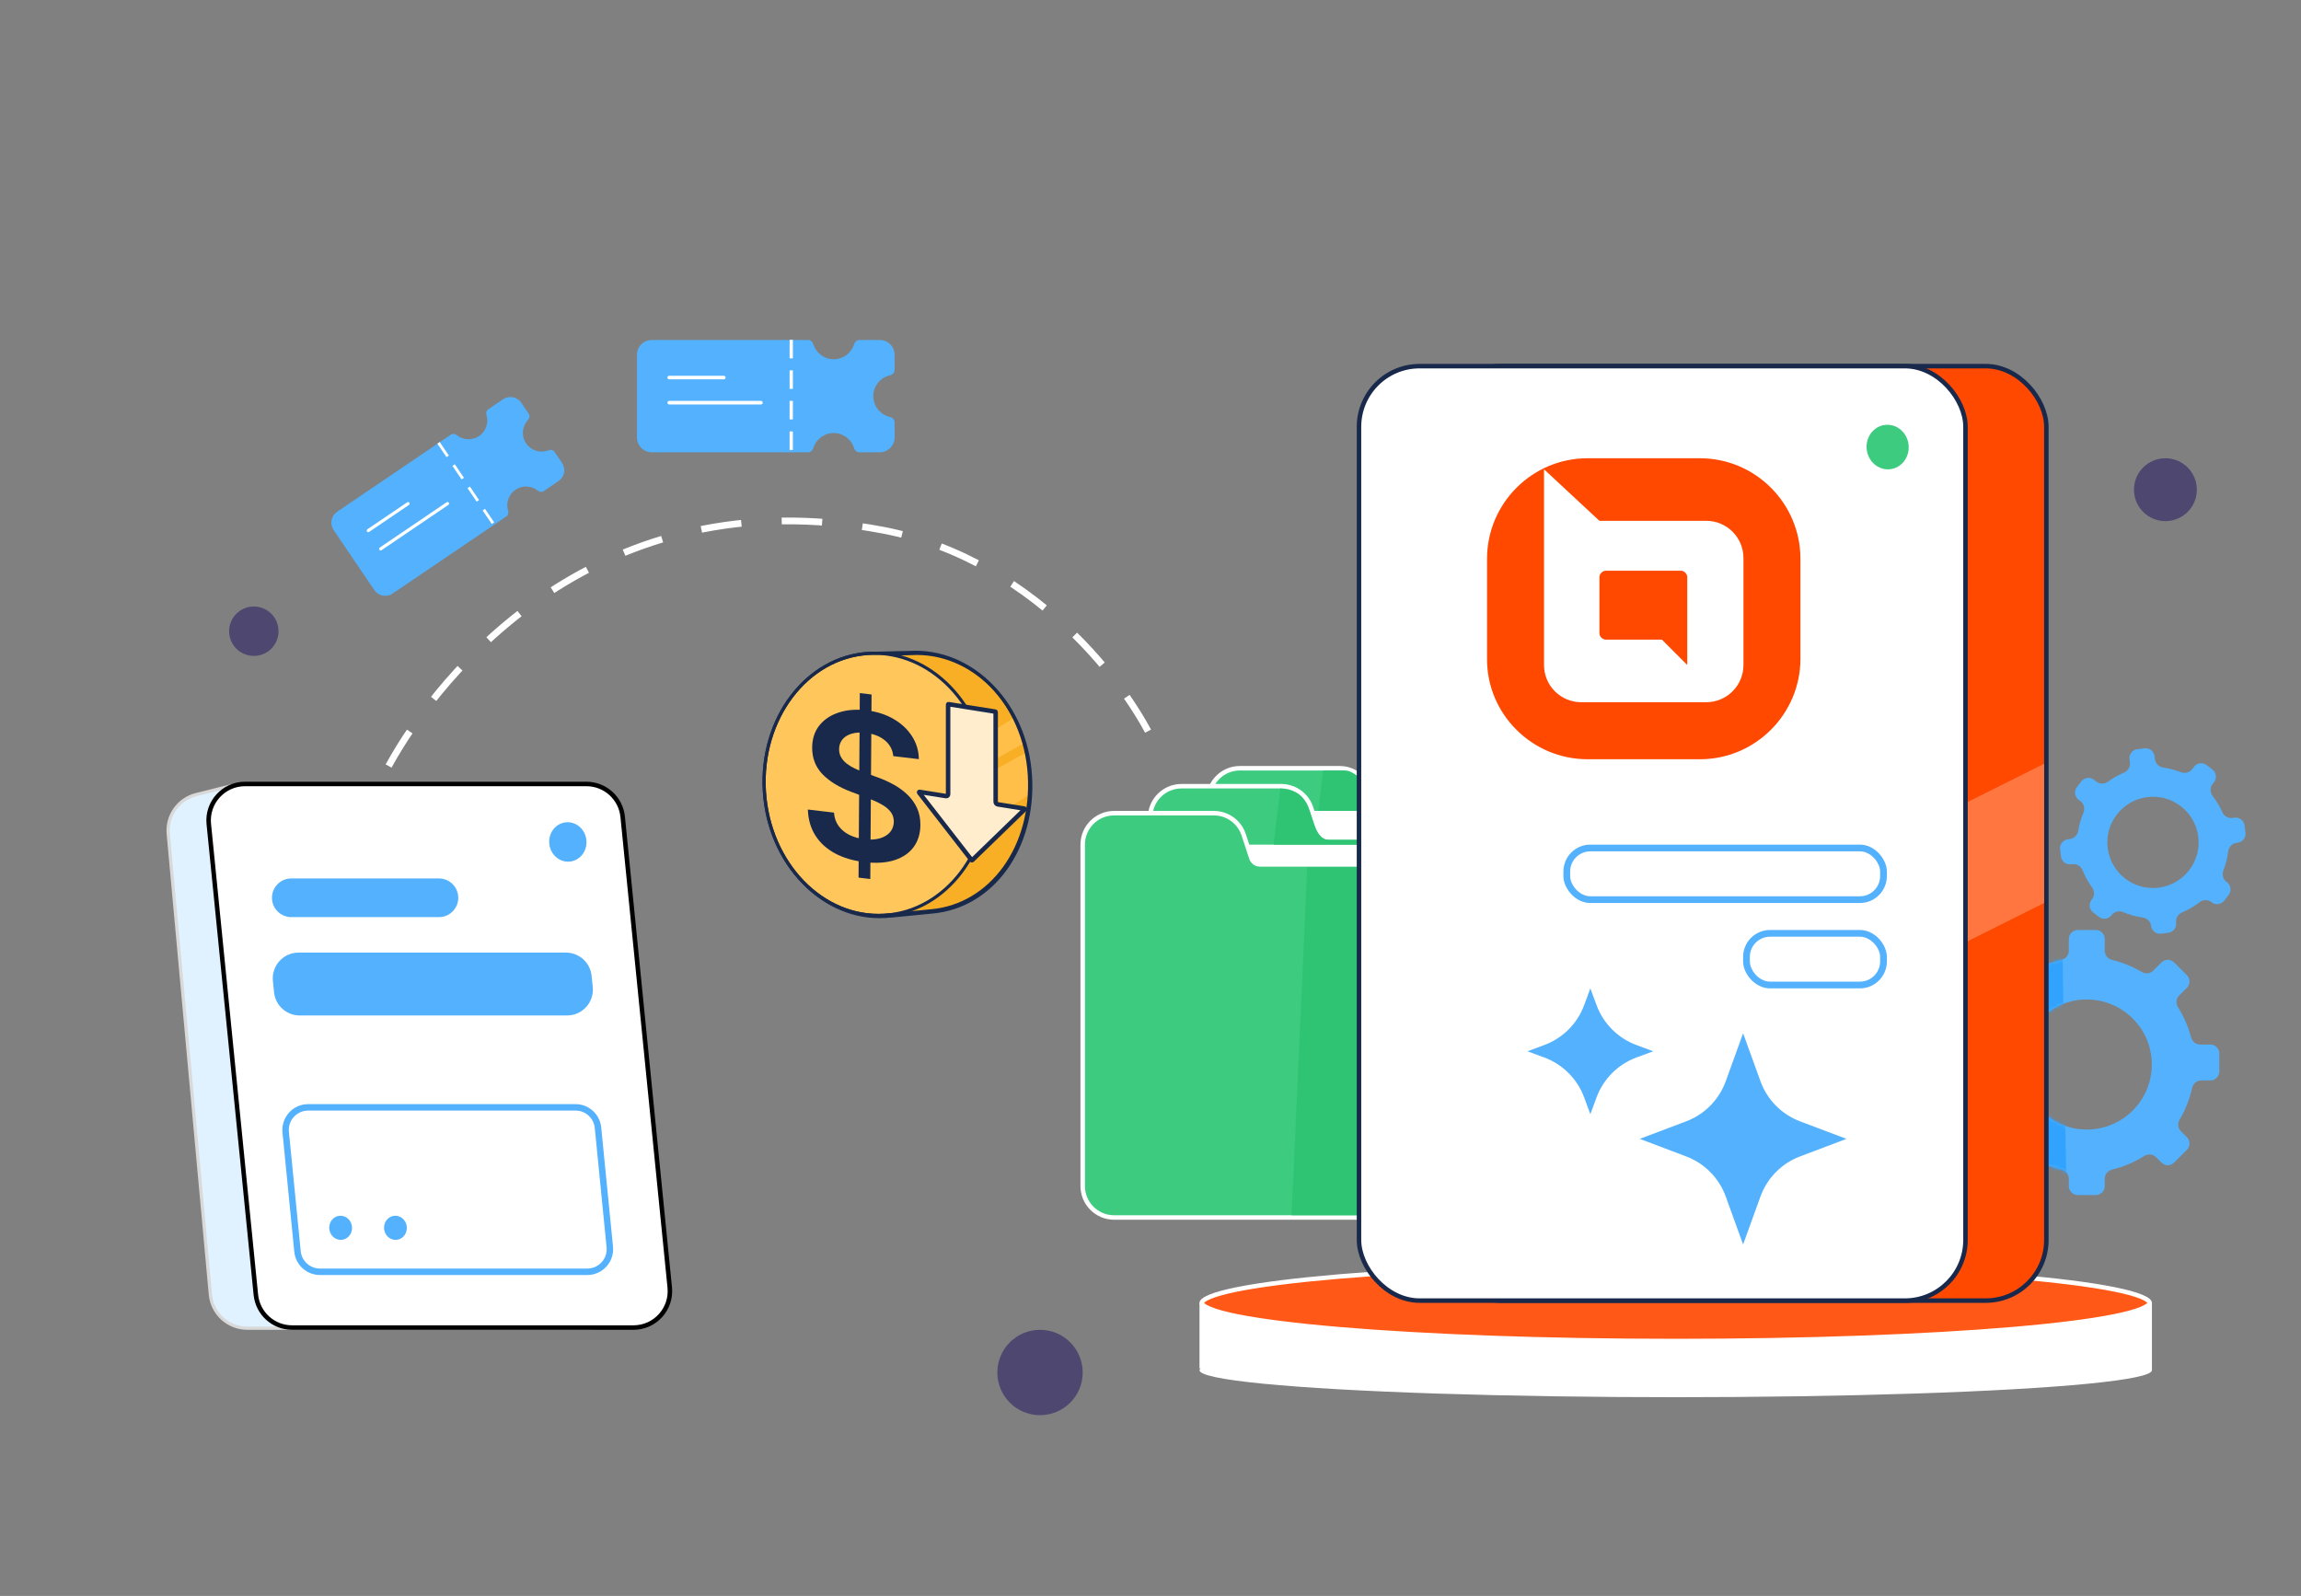
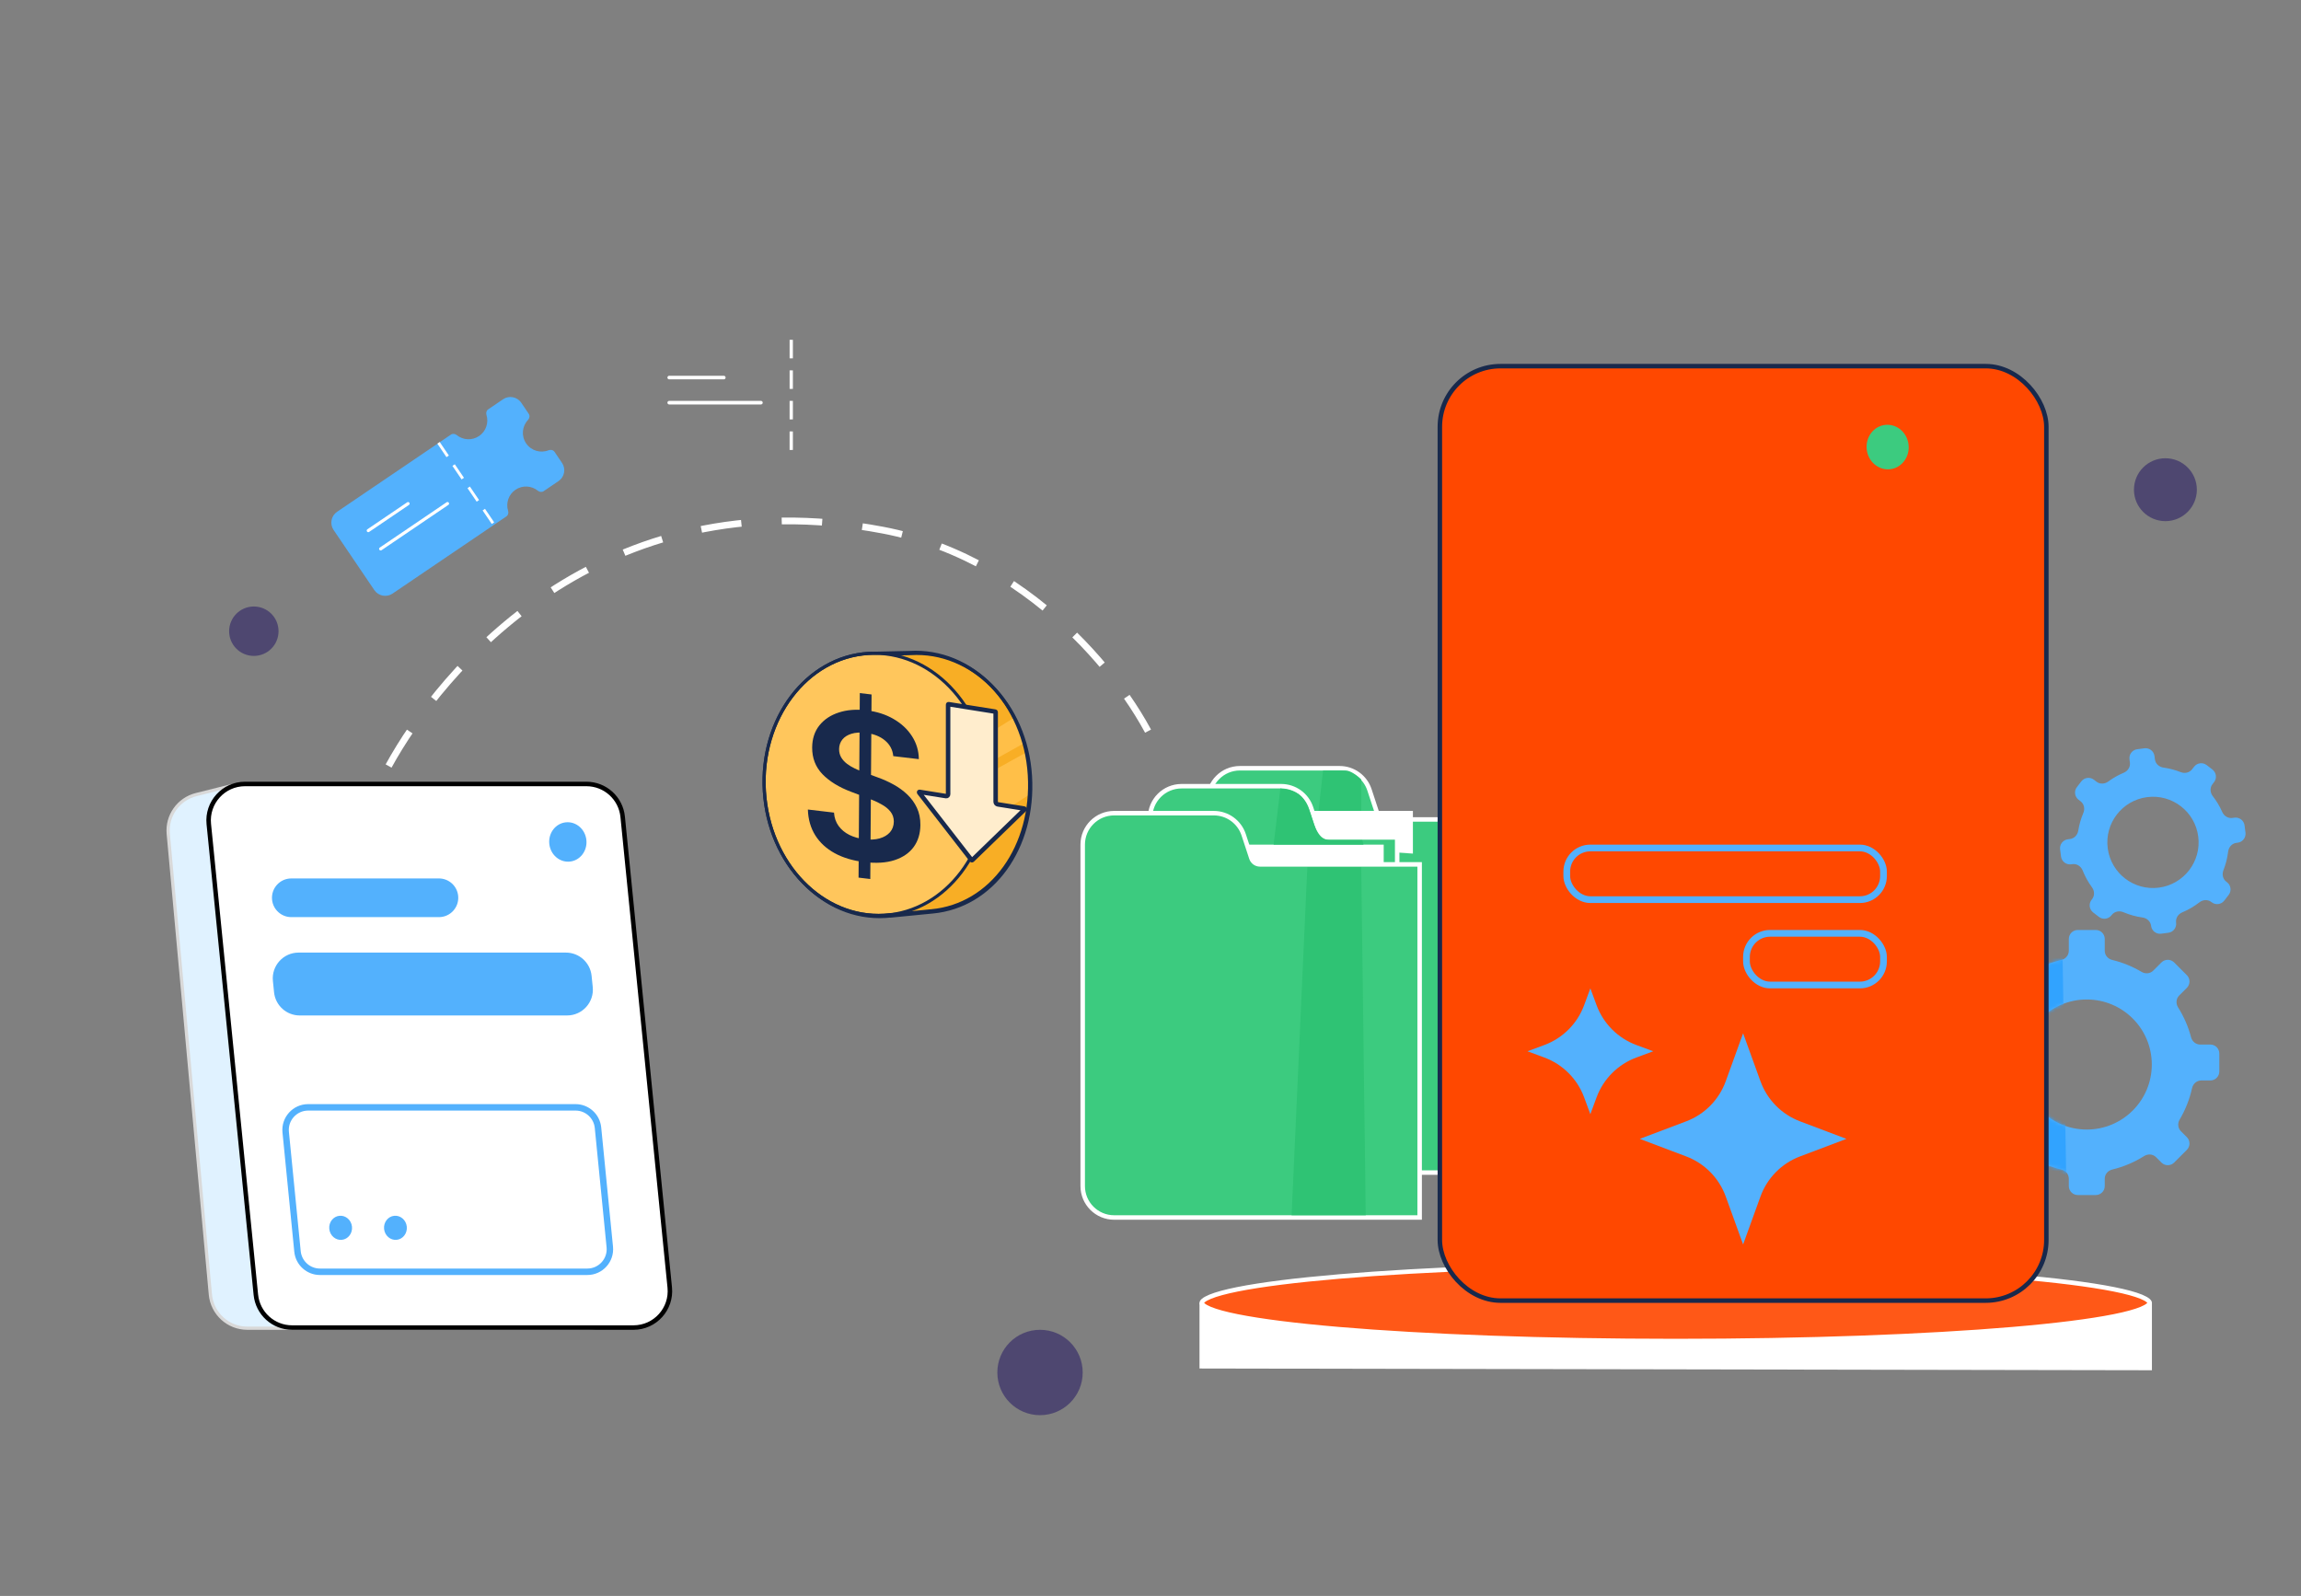
<svg xmlns="http://www.w3.org/2000/svg" width="669" height="464" viewBox="0 0 669 464" fill="none">
  <rect x="0" y="0" width="669" height="464" fill="#808080" stroke="none" />
  <path d="M112.985 222.703C128.006 195.274 174.375 138.492 256.664 154.128C302.38 162.814 331.769 203.11 338.299 222.702" stroke="white" stroke-width="1.959" stroke-dasharray="11.76 11.76" />
  <path d="M351.361 331.768V232.499C351.361 227.449 355.455 223.355 360.505 223.355H389.479C393.427 223.355 396.93 225.89 398.164 229.641L400.405 236.453C400.758 237.525 401.758 238.249 402.887 238.249H423.201V340.911H360.505C355.455 340.911 351.361 336.817 351.361 331.768Z" fill="#3CCB7F" stroke="white" stroke-width="1.306" />
  <path d="M369.648 235.764C367.036 239.029 361.811 243.862 361.811 244.907L410.793 248.172V235.764H369.648Z" fill="white" />
  <path d="M334.382 336.992V237.723C334.382 232.673 338.475 228.58 343.525 228.58H372.499C376.448 228.58 379.951 231.115 381.185 234.865L383.426 241.678C383.778 242.749 384.779 243.474 385.907 243.474H406.221V346.135H343.525C338.475 346.135 334.382 342.042 334.382 336.992Z" fill="#3CCB7F" stroke="white" stroke-width="1.306" />
  <path d="M611.943 276.438C611.943 277.714 612.868 278.792 614.108 279.092C617.159 279.829 620.036 281.012 622.665 282.569C623.751 283.211 625.146 283.094 626.038 282.203L628.423 279.817C629.443 278.797 631.097 278.797 632.117 279.817L635.811 283.512C636.832 284.532 636.832 286.186 635.811 287.206L633.583 289.435C632.67 290.347 632.571 291.783 633.259 292.875C634.934 295.532 636.221 298.46 637.039 301.576C637.358 302.79 638.424 303.686 639.679 303.686H642.638C644.081 303.686 645.25 304.856 645.25 306.298V311.523C645.25 312.966 644.081 314.135 642.638 314.135H639.994C638.697 314.135 637.609 315.09 637.329 316.356C636.606 319.629 635.371 322.71 633.713 325.51C633.071 326.595 633.188 327.991 634.08 328.882L635.812 330.615C636.833 331.635 636.832 333.289 635.812 334.31L632.117 338.004C631.097 339.024 629.443 339.024 628.423 338.004L626.847 336.429C625.935 335.516 624.499 335.417 623.408 336.105C620.58 337.886 617.449 339.228 614.108 340.035C612.868 340.335 611.943 341.413 611.943 342.689V344.831C611.943 346.273 610.773 347.443 609.33 347.443H604.106C602.663 347.443 601.494 346.273 601.494 344.831V342.689C601.494 341.413 600.568 340.335 599.328 340.035C595.988 339.228 592.856 337.886 590.029 336.105C588.937 335.417 587.501 335.516 586.589 336.429L585.014 338.004C583.993 339.024 582.339 339.024 581.319 338.004L577.625 334.31C576.605 333.289 576.605 331.635 577.625 330.615L579.358 328.882C580.249 327.991 580.366 326.595 579.724 325.51C578.066 322.71 576.832 319.629 576.109 316.356C575.829 315.09 574.74 314.135 573.443 314.135H570.798C569.356 314.135 568.186 312.966 568.186 311.523V306.298C568.186 304.856 569.356 303.686 570.798 303.686H573.757C575.012 303.686 576.078 302.79 576.397 301.576C577.216 298.46 578.502 295.532 580.177 292.875C580.865 291.783 580.766 290.347 579.854 289.435L577.625 287.206C576.605 286.186 576.605 284.532 577.625 283.512L581.319 279.817C582.34 278.797 583.993 278.797 585.014 279.817L587.4 282.203C588.291 283.094 589.687 283.211 590.772 282.569C593.401 281.012 596.278 279.829 599.328 279.092C600.568 278.792 601.494 277.714 601.494 276.438V272.991C601.494 271.548 602.663 270.378 604.106 270.378H609.33C610.773 270.378 611.943 271.548 611.943 272.991V276.438ZM606.715 290.589C596.274 290.589 587.809 299.054 587.809 309.496C587.809 319.937 596.274 328.402 606.715 328.402C617.157 328.402 625.622 319.937 625.622 309.496C625.621 299.054 617.157 290.589 606.715 290.589Z" fill="#53B1FD" />
  <path d="M626.53 220.783C626.694 222.048 627.751 222.993 629.015 223.169C630.752 223.41 632.433 223.858 634.03 224.488C635.202 224.951 636.57 224.66 637.339 223.661L637.913 222.917C638.793 221.774 640.434 221.561 641.577 222.442L643.247 223.729C644.39 224.609 644.603 226.249 643.722 227.392L643.256 227.997C642.469 229.019 642.56 230.453 643.352 231.472C644.441 232.873 645.367 234.414 646.098 236.07C646.605 237.219 647.773 237.973 649.018 237.811L649.664 237.727C651.095 237.542 652.405 238.551 652.591 239.982L652.862 242.073C653.048 243.503 652.039 244.814 650.608 244.999L650.208 245.051C648.921 245.218 647.97 246.307 647.816 247.594C647.59 249.477 647.123 251.299 646.444 253.022C645.981 254.195 646.271 255.562 647.27 256.332L647.501 256.51C648.644 257.39 648.857 259.031 647.976 260.174L646.69 261.844C645.809 262.987 644.169 263.2 643.026 262.319L642.934 262.248C641.912 261.461 640.478 261.553 639.459 262.345C637.951 263.517 636.28 264.501 634.477 265.256C633.3 265.749 632.518 266.932 632.682 268.197L632.691 268.261C632.876 269.692 631.867 271.002 630.436 271.188L628.345 271.46C626.914 271.645 625.603 270.636 625.418 269.205L625.409 269.141C625.245 267.875 624.188 266.931 622.924 266.755C620.988 266.486 619.121 265.961 617.363 265.212C616.176 264.706 614.766 264.984 613.979 266.006L613.908 266.098C613.028 267.241 611.388 267.454 610.245 266.573L608.574 265.287C607.431 264.407 607.218 262.766 608.099 261.623L608.277 261.392C609.046 260.393 608.978 258.997 608.231 257.981C607.134 256.488 606.218 254.846 605.519 253.083C605.041 251.877 603.843 251.068 602.557 251.235L602.157 251.287C600.726 251.473 599.416 250.463 599.23 249.032L598.959 246.942C598.773 245.511 599.782 244.201 601.213 244.015L601.86 243.931C603.104 243.769 604.041 242.742 604.238 241.503C604.522 239.714 605.024 237.988 605.719 236.356C606.225 235.169 605.947 233.759 604.925 232.971L604.32 232.505C603.177 231.625 602.965 229.985 603.845 228.842L605.131 227.171C606.012 226.028 607.652 225.815 608.795 226.696L609.539 227.269C610.538 228.038 611.935 227.97 612.951 227.223C614.333 226.206 615.845 225.345 617.462 224.668C618.639 224.175 619.421 222.992 619.257 221.727L619.13 220.754C618.945 219.323 619.954 218.013 621.385 217.827L623.477 217.556C624.907 217.37 626.218 218.379 626.403 219.81L626.53 220.783ZM624.256 231.757C616.989 232.7 611.863 239.355 612.806 246.622C613.749 253.888 620.404 259.015 627.671 258.072C634.937 257.129 640.064 250.474 639.121 243.207C638.178 235.94 631.523 230.814 624.256 231.757Z" fill="#53B1FD" />
  <path d="M361.157 245.561C358.545 248.826 353.32 252.353 353.32 253.398L402.302 256.663V245.561H361.157Z" fill="white" />
-   <ellipse cx="487.203" cy="398.382" rx="138.454" ry="7.837" fill="white" />
  <path d="M625.657 378.79V398.383L348.748 397.875V378.79L520.51 380.096L625.657 378.79Z" fill="white" />
  <path d="M487.203 367.688C525.423 367.688 560.018 369.003 585.049 371.128C597.568 372.191 607.678 373.455 614.648 374.854C618.138 375.555 620.809 376.283 622.594 377.023C623.489 377.395 624.123 377.755 624.523 378.089C624.93 378.429 625.004 378.664 625.004 378.79C625.004 378.916 624.929 379.151 624.523 379.49C624.123 379.824 623.489 380.184 622.594 380.556C620.809 381.296 618.138 382.025 614.648 382.726C607.678 384.125 597.568 385.388 585.049 386.451C560.018 388.576 525.423 389.893 487.203 389.893C448.982 389.893 414.388 388.577 389.356 386.451C376.837 385.388 366.727 384.125 359.757 382.726C356.267 382.025 353.597 381.296 351.812 380.556C350.916 380.184 350.282 379.824 349.882 379.49C349.476 379.151 349.402 378.916 349.402 378.79C349.402 378.664 349.476 378.429 349.882 378.089C350.282 377.755 350.916 377.395 351.812 377.023C353.597 376.283 356.267 375.555 359.757 374.854C366.727 373.455 376.837 372.191 389.356 371.128C414.388 369.003 448.982 367.688 487.203 367.688Z" fill="#FF5817" stroke="white" stroke-width="1.306" />
  <path d="M314.789 344.829V245.56C314.789 240.511 318.883 236.417 323.933 236.417H352.907C356.856 236.417 360.358 238.952 361.592 242.703L363.833 249.515C364.186 250.587 365.186 251.311 366.315 251.311H412.752V353.973H323.933C318.883 353.973 314.789 349.879 314.789 344.829Z" fill="#3CCB7F" stroke="white" stroke-width="1.306" />
  <mask id="mask0_1241_11037" style="mask-type:alpha" maskUnits="userSpaceOnUse" x="568" y="270" width="78" height="78">
-     <path fill-rule="evenodd" clip-rule="evenodd" d="M611.943 276.437C611.943 277.713 612.868 278.791 614.109 279.09C617.159 279.827 620.036 281.01 622.665 282.567C623.751 283.209 625.146 283.092 626.038 282.201L628.423 279.815C629.443 278.795 631.097 278.795 632.118 279.815L635.812 283.51C636.833 284.53 636.833 286.184 635.812 287.204L633.584 289.433C632.671 290.345 632.572 291.781 633.26 292.873C634.935 295.531 636.221 298.458 637.04 301.575C637.359 302.788 638.425 303.684 639.68 303.684H642.638C644.081 303.684 645.251 304.854 645.251 306.297V311.521C645.251 312.964 644.081 314.134 642.638 314.134H639.995C638.698 314.134 637.609 315.088 637.329 316.355C636.606 319.628 635.372 322.709 633.714 325.509C633.071 326.594 633.188 327.99 634.08 328.881L635.812 330.614C636.833 331.634 636.833 333.288 635.812 334.308L632.118 338.003C631.097 339.023 629.443 339.023 628.423 338.003L626.848 336.427C625.935 335.515 624.499 335.416 623.408 336.104C620.581 337.885 617.449 339.227 614.109 340.034C612.868 340.334 611.943 341.411 611.943 342.687V344.829C611.943 346.272 610.774 347.441 609.331 347.441H604.106C602.663 347.441 601.494 346.272 601.494 344.829V342.687C601.494 341.411 600.569 340.334 599.328 340.034C595.988 339.227 592.856 337.885 590.029 336.104C588.938 335.416 587.502 335.515 586.589 336.427L585.014 338.003C583.994 339.023 582.34 339.023 581.319 338.003L577.624 334.308C576.604 333.288 576.604 331.634 577.624 330.614L579.357 328.881C580.249 327.99 580.365 326.594 579.723 325.509C578.065 322.709 576.831 319.628 576.108 316.355C575.828 315.088 574.739 314.134 573.442 314.134H570.799C569.356 314.134 568.186 312.964 568.186 311.521V306.297C568.186 304.854 569.356 303.684 570.799 303.684H573.757C575.012 303.684 576.078 302.788 576.397 301.575C577.215 298.458 578.502 295.531 580.177 292.873C580.865 291.781 580.766 290.345 579.853 289.433L577.624 287.204C576.604 286.184 576.604 284.53 577.624 283.51L581.319 279.815C582.34 278.795 583.994 278.795 585.014 279.815L587.399 282.201C588.291 283.092 589.686 283.209 590.771 282.567C593.401 281.01 596.278 279.827 599.328 279.09C600.569 278.791 601.494 277.713 601.494 276.437V272.989C601.494 271.547 602.663 270.377 604.106 270.377H609.331C610.774 270.377 611.943 271.547 611.943 272.989V276.437ZM606.716 290.588C596.274 290.588 587.81 299.053 587.81 309.495C587.81 319.936 596.274 328.401 606.716 328.401C617.157 328.401 625.622 319.936 625.622 309.495C625.622 299.053 617.158 290.588 606.716 290.588Z" fill="#53B1FD" />
+     <path fill-rule="evenodd" clip-rule="evenodd" d="M611.943 276.437C611.943 277.713 612.868 278.791 614.109 279.09C617.159 279.827 620.036 281.01 622.665 282.567C623.751 283.209 625.146 283.092 626.038 282.201L628.423 279.815C629.443 278.795 631.097 278.795 632.118 279.815L635.812 283.51C636.833 284.53 636.833 286.184 635.812 287.204L633.584 289.433C632.671 290.345 632.572 291.781 633.26 292.873C634.935 295.531 636.221 298.458 637.04 301.575C637.359 302.788 638.425 303.684 639.68 303.684H642.638C644.081 303.684 645.251 304.854 645.251 306.297V311.521C645.251 312.964 644.081 314.134 642.638 314.134H639.995C638.698 314.134 637.609 315.088 637.329 316.355C636.606 319.628 635.372 322.709 633.714 325.509C633.071 326.594 633.188 327.99 634.08 328.881L635.812 330.614C636.833 331.634 636.833 333.288 635.812 334.308L632.118 338.003C631.097 339.023 629.443 339.023 628.423 338.003L626.848 336.427C620.581 337.885 617.449 339.227 614.109 340.034C612.868 340.334 611.943 341.411 611.943 342.687V344.829C611.943 346.272 610.774 347.441 609.331 347.441H604.106C602.663 347.441 601.494 346.272 601.494 344.829V342.687C601.494 341.411 600.569 340.334 599.328 340.034C595.988 339.227 592.856 337.885 590.029 336.104C588.938 335.416 587.502 335.515 586.589 336.427L585.014 338.003C583.994 339.023 582.34 339.023 581.319 338.003L577.624 334.308C576.604 333.288 576.604 331.634 577.624 330.614L579.357 328.881C580.249 327.99 580.365 326.594 579.723 325.509C578.065 322.709 576.831 319.628 576.108 316.355C575.828 315.088 574.739 314.134 573.442 314.134H570.799C569.356 314.134 568.186 312.964 568.186 311.521V306.297C568.186 304.854 569.356 303.684 570.799 303.684H573.757C575.012 303.684 576.078 302.788 576.397 301.575C577.215 298.458 578.502 295.531 580.177 292.873C580.865 291.781 580.766 290.345 579.853 289.433L577.624 287.204C576.604 286.184 576.604 284.53 577.624 283.51L581.319 279.815C582.34 278.795 583.994 278.795 585.014 279.815L587.399 282.201C588.291 283.092 589.686 283.209 590.771 282.567C593.401 281.01 596.278 279.827 599.328 279.09C600.569 278.791 601.494 277.713 601.494 276.437V272.989C601.494 271.547 602.663 270.377 604.106 270.377H609.331C610.774 270.377 611.943 271.547 611.943 272.989V276.437ZM606.716 290.588C596.274 290.588 587.81 299.053 587.81 309.495C587.81 319.936 596.274 328.401 606.716 328.401C617.157 328.401 625.622 319.936 625.622 309.495C625.622 299.053 617.158 290.588 606.716 290.588Z" fill="#53B1FD" />
  </mask>
  <g mask="url(#mask0_1241_11037)">
    <path d="M586.473 269.071H599.535L600.841 348.747H586.473V269.071Z" fill="#31A3FF" />
  </g>
  <path d="M69.844 228.298L159.664 232.872C165.021 233.145 169.362 237.314 169.851 242.655L181.9 374.397C182.478 380.712 177.507 386.159 171.166 386.159H71.898C66.325 386.159 61.671 381.911 61.163 376.361L48.916 242.456C48.432 237.162 51.879 232.306 57.036 231.017L66.681 228.605C67.714 228.347 68.78 228.244 69.844 228.298Z" fill="#E0F2FF" stroke="#D9D9D9" stroke-width="0.937" />
  <path d="M71.248 227.928H170.497C175.94 227.928 180.497 232.053 181.039 237.469L194.724 374.324C195.348 380.561 190.45 385.973 184.182 385.974H84.933C79.49 385.974 74.932 381.849 74.39 376.433L60.705 239.577C60.081 233.34 64.979 227.928 71.248 227.928Z" fill="white" stroke="black" stroke-width="1.306" />
  <ellipse cx="165.097" cy="244.789" rx="5.419" ry="5.738" transform="rotate(-5.919 165.097 244.789)" fill="#53B1FD" />
  <ellipse cx="99.037" cy="356.971" rx="3.317" ry="3.512" transform="rotate(-5.919 99.037 356.971)" fill="#53B1FD" />
  <ellipse cx="114.971" cy="356.971" rx="3.317" ry="3.512" transform="rotate(-5.919 114.971 356.971)" fill="#53B1FD" />
  <path d="M89.594 321.949H167.333C170.707 321.949 173.531 324.507 173.863 327.865L177.293 362.547C177.674 366.407 174.642 369.754 170.763 369.754H93.024C89.651 369.754 86.827 367.196 86.495 363.838L83.064 329.156C82.683 325.296 85.716 321.949 89.594 321.949Z" stroke="#53B1FD" stroke-width="1.875" />
  <path d="M79.345 285.215C78.894 280.795 82.363 276.955 86.805 276.955H164.539C168.386 276.955 171.609 279.866 172 283.693L172.334 286.974C172.785 291.393 169.317 295.234 164.874 295.234H87.14C83.293 295.234 80.07 292.323 79.68 288.496L79.345 285.215Z" fill="#53B1FD" />
  <path d="M79.1 261.562C78.78 258.257 81.377 255.396 84.698 255.396H127.612C130.509 255.396 132.931 257.595 133.21 260.478V260.478C133.53 263.783 130.933 266.644 127.612 266.644H84.698C81.802 266.644 79.379 264.445 79.1 261.562V261.562Z" fill="#53B1FD" />
  <rect x="418.629" y="106.452" width="176.333" height="271.684" rx="17.633" fill="#FF4800" stroke="#18294C" stroke-width="1.306" />
  <path d="M383.363 235.763L384.669 224.008H391.2C392.767 224.008 394.901 225.749 395.772 226.62V235.763H383.363Z" fill="#2FC374" />
  <path d="M380.098 252.091H395.772L397.078 353.319H375.526L380.098 252.091Z" fill="#2FC374" />
-   <path d="M568.186 235.11L594.309 222.048V262.54L568.186 275.601V235.11Z" fill="#FF7640" />
  <path d="M370.3 245.56L372.259 229.233C377.484 229.886 379.443 231.192 381.402 237.723C383.21 243.749 384.886 244.036 386.627 244.254H396.073L396.423 245.56H370.3Z" fill="#2FC374" />
-   <rect x="395.118" y="106.452" width="176.333" height="271.684" rx="17.633" fill="white" stroke="#18294C" stroke-width="1.306" />
  <path d="M506.796 361.81L501.749 347.875C499.802 342.499 495.604 338.242 490.256 336.22L476.754 331.115L490.256 326.01C495.604 323.988 499.802 319.731 501.749 314.355L506.796 300.42L511.843 314.355C513.79 319.731 517.988 323.988 523.336 326.01L536.838 331.115L523.336 336.22C517.988 338.242 513.79 342.499 511.843 347.875L506.796 361.81Z" fill="#53B1FD" />
  <path d="M462.385 323.931L460.573 319.033C458.588 313.67 454.36 309.442 448.997 307.457L444.099 305.645L448.997 303.832C454.36 301.848 458.588 297.619 460.573 292.257L462.385 287.358L464.198 292.257C466.182 297.619 470.41 301.848 475.773 303.832L480.672 305.645L475.773 307.457C470.41 309.442 466.182 313.67 464.198 319.033L462.385 323.931Z" fill="#53B1FD" />
  <path d="M461.567 220.743H494.241C510.349 220.743 523.465 207.616 523.465 191.495V162.477C523.465 146.357 510.349 133.229 494.241 133.229H461.567C445.46 133.229 432.344 146.357 432.344 162.477V191.725C432.344 207.616 445.46 220.743 461.567 220.743ZM448.681 136.223L465.018 151.423H496.082C502.065 151.423 506.897 156.259 506.897 162.247V193.337C506.897 199.325 502.065 204.162 496.082 204.162H459.726C453.743 204.162 448.911 199.325 448.911 193.337V136.223H448.681Z" fill="#FF4800" />
  <path d="M490.56 193.337L483.197 185.968H466.86C465.939 185.968 465.019 185.046 465.019 184.125V167.774C465.019 166.853 465.939 165.932 466.86 165.932H488.719C489.64 165.932 490.56 166.853 490.56 167.774V193.337Z" fill="#FF4800" />
  <ellipse cx="548.819" cy="129.979" rx="6.122" ry="6.482" transform="rotate(-5.919 548.819 129.979)" fill="#3CCB7F" />
  <circle cx="302.379" cy="399.035" r="12.409" fill="#4E4770" />
  <circle cx="73.801" cy="183.517" r="7.184" fill="#4E4770" />
  <circle cx="629.577" cy="142.373" r="9.143" fill="#4E4770" />
  <rect x="455.529" y="246.54" width="92.085" height="15.021" rx="6.857" stroke="#53B1FD" stroke-width="1.959" />
  <rect x="507.775" y="271.357" width="39.838" height="15.021" rx="6.857" stroke="#53B1FD" stroke-width="1.959" />
-   <path d="M260.098 107.601C260.098 108.361 259.474 108.962 258.732 109.129C255.967 109.751 253.901 112.222 253.901 115.174C253.901 118.127 255.967 120.597 258.732 121.22C259.474 121.387 260.098 121.987 260.098 122.748L260.098 127.174C260.098 129.564 258.16 131.501 255.77 131.501L249.815 131.501C249.105 131.501 248.527 130.953 248.319 130.274C247.542 127.739 245.184 125.895 242.394 125.895C239.604 125.895 237.245 127.739 236.469 130.274C236.261 130.953 235.683 131.501 234.973 131.501L189.518 131.501C187.128 131.501 185.19 129.564 185.19 127.174L185.19 103.174C185.19 100.785 187.128 98.847 189.518 98.847L234.973 98.847C235.683 98.847 236.261 99.395 236.469 100.074C237.245 102.61 239.604 104.453 242.394 104.453C245.184 104.453 247.542 102.61 248.319 100.074C248.527 99.395 249.105 98.847 249.815 98.847L255.77 98.847C258.16 98.847 260.098 100.785 260.098 103.175L260.098 107.601Z" fill="#53B1FD" />
  <path d="M194.57 109.772H210.441" stroke="white" stroke-width="1.045" stroke-linecap="round" stroke-linejoin="round" />
  <path d="M194.57 117.072H221.232" stroke="white" stroke-width="1.045" stroke-linecap="round" stroke-linejoin="round" />
  <path d="M230.048 99.269L230.047 130.956" stroke="white" stroke-width="0.952" stroke-linecap="square" stroke-dasharray="4.44 4.44" />
  <path d="M153.738 120.323C154.114 120.877 153.956 121.622 153.498 122.11C151.791 123.929 151.506 126.748 152.964 128.899C154.422 131.05 157.146 131.83 159.467 130.918C160.09 130.673 160.842 130.802 161.217 131.356L163.402 134.58C164.583 136.321 164.128 138.689 162.387 139.869L158.049 142.81C157.532 143.16 156.84 143.046 156.353 142.654C154.536 141.191 151.907 141.013 149.875 142.39C147.843 143.768 147.035 146.275 147.721 148.506C147.905 149.103 147.755 149.788 147.237 150.138L114.127 172.582C112.386 173.762 110.018 173.307 108.838 171.567L96.988 154.084C95.808 152.344 96.263 149.976 98.003 148.796L131.114 126.352C131.631 126.001 132.323 126.115 132.81 126.507C134.627 127.971 137.256 128.149 139.288 126.772C141.32 125.394 142.128 122.886 141.442 120.656C141.258 120.059 141.408 119.374 141.926 119.023L146.264 116.083C148.005 114.903 150.373 115.358 151.553 117.099L153.738 120.323Z" fill="#53B1FD" />
  <path d="M107.077 154.26L118.637 146.424" stroke="white" stroke-width="0.92" stroke-linecap="round" stroke-linejoin="round" />
  <path d="M110.681 159.577L130.103 146.412" stroke="white" stroke-width="0.92" stroke-linecap="round" stroke-linejoin="round" />
  <path d="M127.733 129.091L143.378 152.173" stroke="white" stroke-width="0.838" stroke-linecap="square" stroke-dasharray="3.91 3.91" />
  <path d="M252.792 190.287C253.496 190.244 254.198 190.23 254.897 190.239L254.904 190.24L254.913 190.239L264.729 190.022L264.747 190.02C282.677 188.931 298.319 204.567 299.601 225.656C300.862 246.41 288.608 263.524 271.139 265.139L271.136 265.139L259.168 266.312L259.158 266.273L258.764 266.316C258.317 266.364 257.869 266.405 257.419 266.433C239.496 267.522 223.82 251.434 222.538 230.339C221.256 209.243 234.869 191.376 252.792 190.287Z" fill="#F8AE25" stroke="#18294C" stroke-width="0.919" />
  <path d="M298.299 218.789L282.477 227.602L283.309 241.292L299.051 231.175C299.051 231.175 300.078 226.533 298.299 218.789Z" fill="#FFBF48" />
  <path d="M295.057 208.517L281.191 217.211L281.666 225.034L297.488 216.221C297.488 216.221 297.33 213.613 295.057 208.517Z" fill="#FFBF48" />
  <path d="M252.49 189.973C270.414 188.883 286.091 204.97 287.373 226.066C288.655 247.162 275.041 265.029 257.118 266.118C239.194 267.207 223.518 251.12 222.236 230.024C220.954 208.928 234.567 191.062 252.49 189.973Z" fill="#FFC65C" stroke="#18294C" stroke-width="0.919" />
  <path d="M249.619 255.158L249.987 201.509L253.4 201.912L253.032 255.561L249.619 255.158ZM259.714 219.835C259.532 217.982 258.723 216.46 257.287 215.27C255.865 214.081 254.009 213.352 251.72 213.082C250.11 212.892 248.728 212.973 247.573 213.326C246.418 213.679 245.532 214.239 244.916 215.005C244.3 215.771 243.981 216.691 243.96 217.765C243.954 218.66 244.15 219.459 244.547 220.163C244.959 220.869 245.517 221.494 246.222 222.038C246.926 222.569 247.708 223.039 248.566 223.448C249.424 223.857 250.289 224.218 251.162 224.53L255.151 226.008C256.758 226.575 258.302 227.268 259.782 228.086C261.276 228.905 262.61 229.874 263.782 230.991C264.969 232.11 265.904 233.402 266.588 234.867C267.273 236.332 267.609 237.993 267.596 239.852C267.579 242.366 266.925 244.505 265.635 246.269C264.346 248.018 262.49 249.288 260.069 250.079C257.661 250.857 254.751 251.045 251.337 250.642C248.021 250.251 245.146 249.394 242.711 248.072C240.29 246.751 238.399 245.018 237.039 242.872C235.693 240.727 234.974 238.224 234.883 235.36L242.479 236.257C242.58 237.765 243.029 239.063 243.827 240.15C244.625 241.237 245.668 242.101 246.955 242.742C248.256 243.385 249.711 243.802 251.32 243.992C252.999 244.19 254.472 244.112 255.738 243.758C257.018 243.392 258.022 242.797 258.75 241.974C259.477 241.137 259.852 240.105 259.875 238.877C259.869 237.758 259.549 236.797 258.915 235.995C258.282 235.18 257.392 234.459 256.243 233.834C255.109 233.197 253.78 232.593 252.256 232.021L247.416 230.191C243.912 228.869 241.146 227.165 239.119 225.08C237.106 222.983 236.11 220.397 236.131 217.324C236.148 214.795 236.843 212.661 238.216 210.921C239.603 209.183 241.479 207.93 243.845 207.16C246.211 206.377 248.886 206.161 251.869 206.513C254.894 206.871 257.54 207.714 259.808 209.045C262.091 210.363 263.877 212.035 265.169 214.061C266.46 216.073 267.119 218.29 267.144 220.712L259.714 219.835Z" fill="#18294C" />
  <path d="M252.482 189.974C253.185 189.931 253.886 189.917 254.584 189.927L254.593 189.927L254.601 189.927L264.414 189.709L264.432 189.708C282.356 188.619 297.995 204.25 299.276 225.333C300.537 246.081 288.286 263.189 270.822 264.804L270.82 264.804L258.855 265.977L258.845 265.938L258.451 265.98C258.004 266.029 257.556 266.07 257.107 266.097C239.189 267.186 223.517 251.104 222.235 230.014C220.954 208.924 234.563 191.063 252.482 189.974Z" stroke="#18294C" stroke-width="0.919" />
  <path d="M282.663 250.081C282.611 250.131 282.523 250.117 282.471 250.05L267.249 230.451C267.17 230.349 267.23 230.212 267.345 230.23L275.039 231.456C275.379 231.51 275.655 231.262 275.655 230.902V204.849C275.655 204.772 275.714 204.719 275.787 204.731L289.347 206.891C289.42 206.902 289.479 206.974 289.479 207.051V233.104C289.479 233.465 289.755 233.8 290.095 233.855L297.789 235.08C297.904 235.098 297.964 235.254 297.885 235.331L282.663 250.081Z" fill="#FFEDCD" stroke="#18294C" stroke-width="1.306" stroke-linejoin="round" />
</svg>